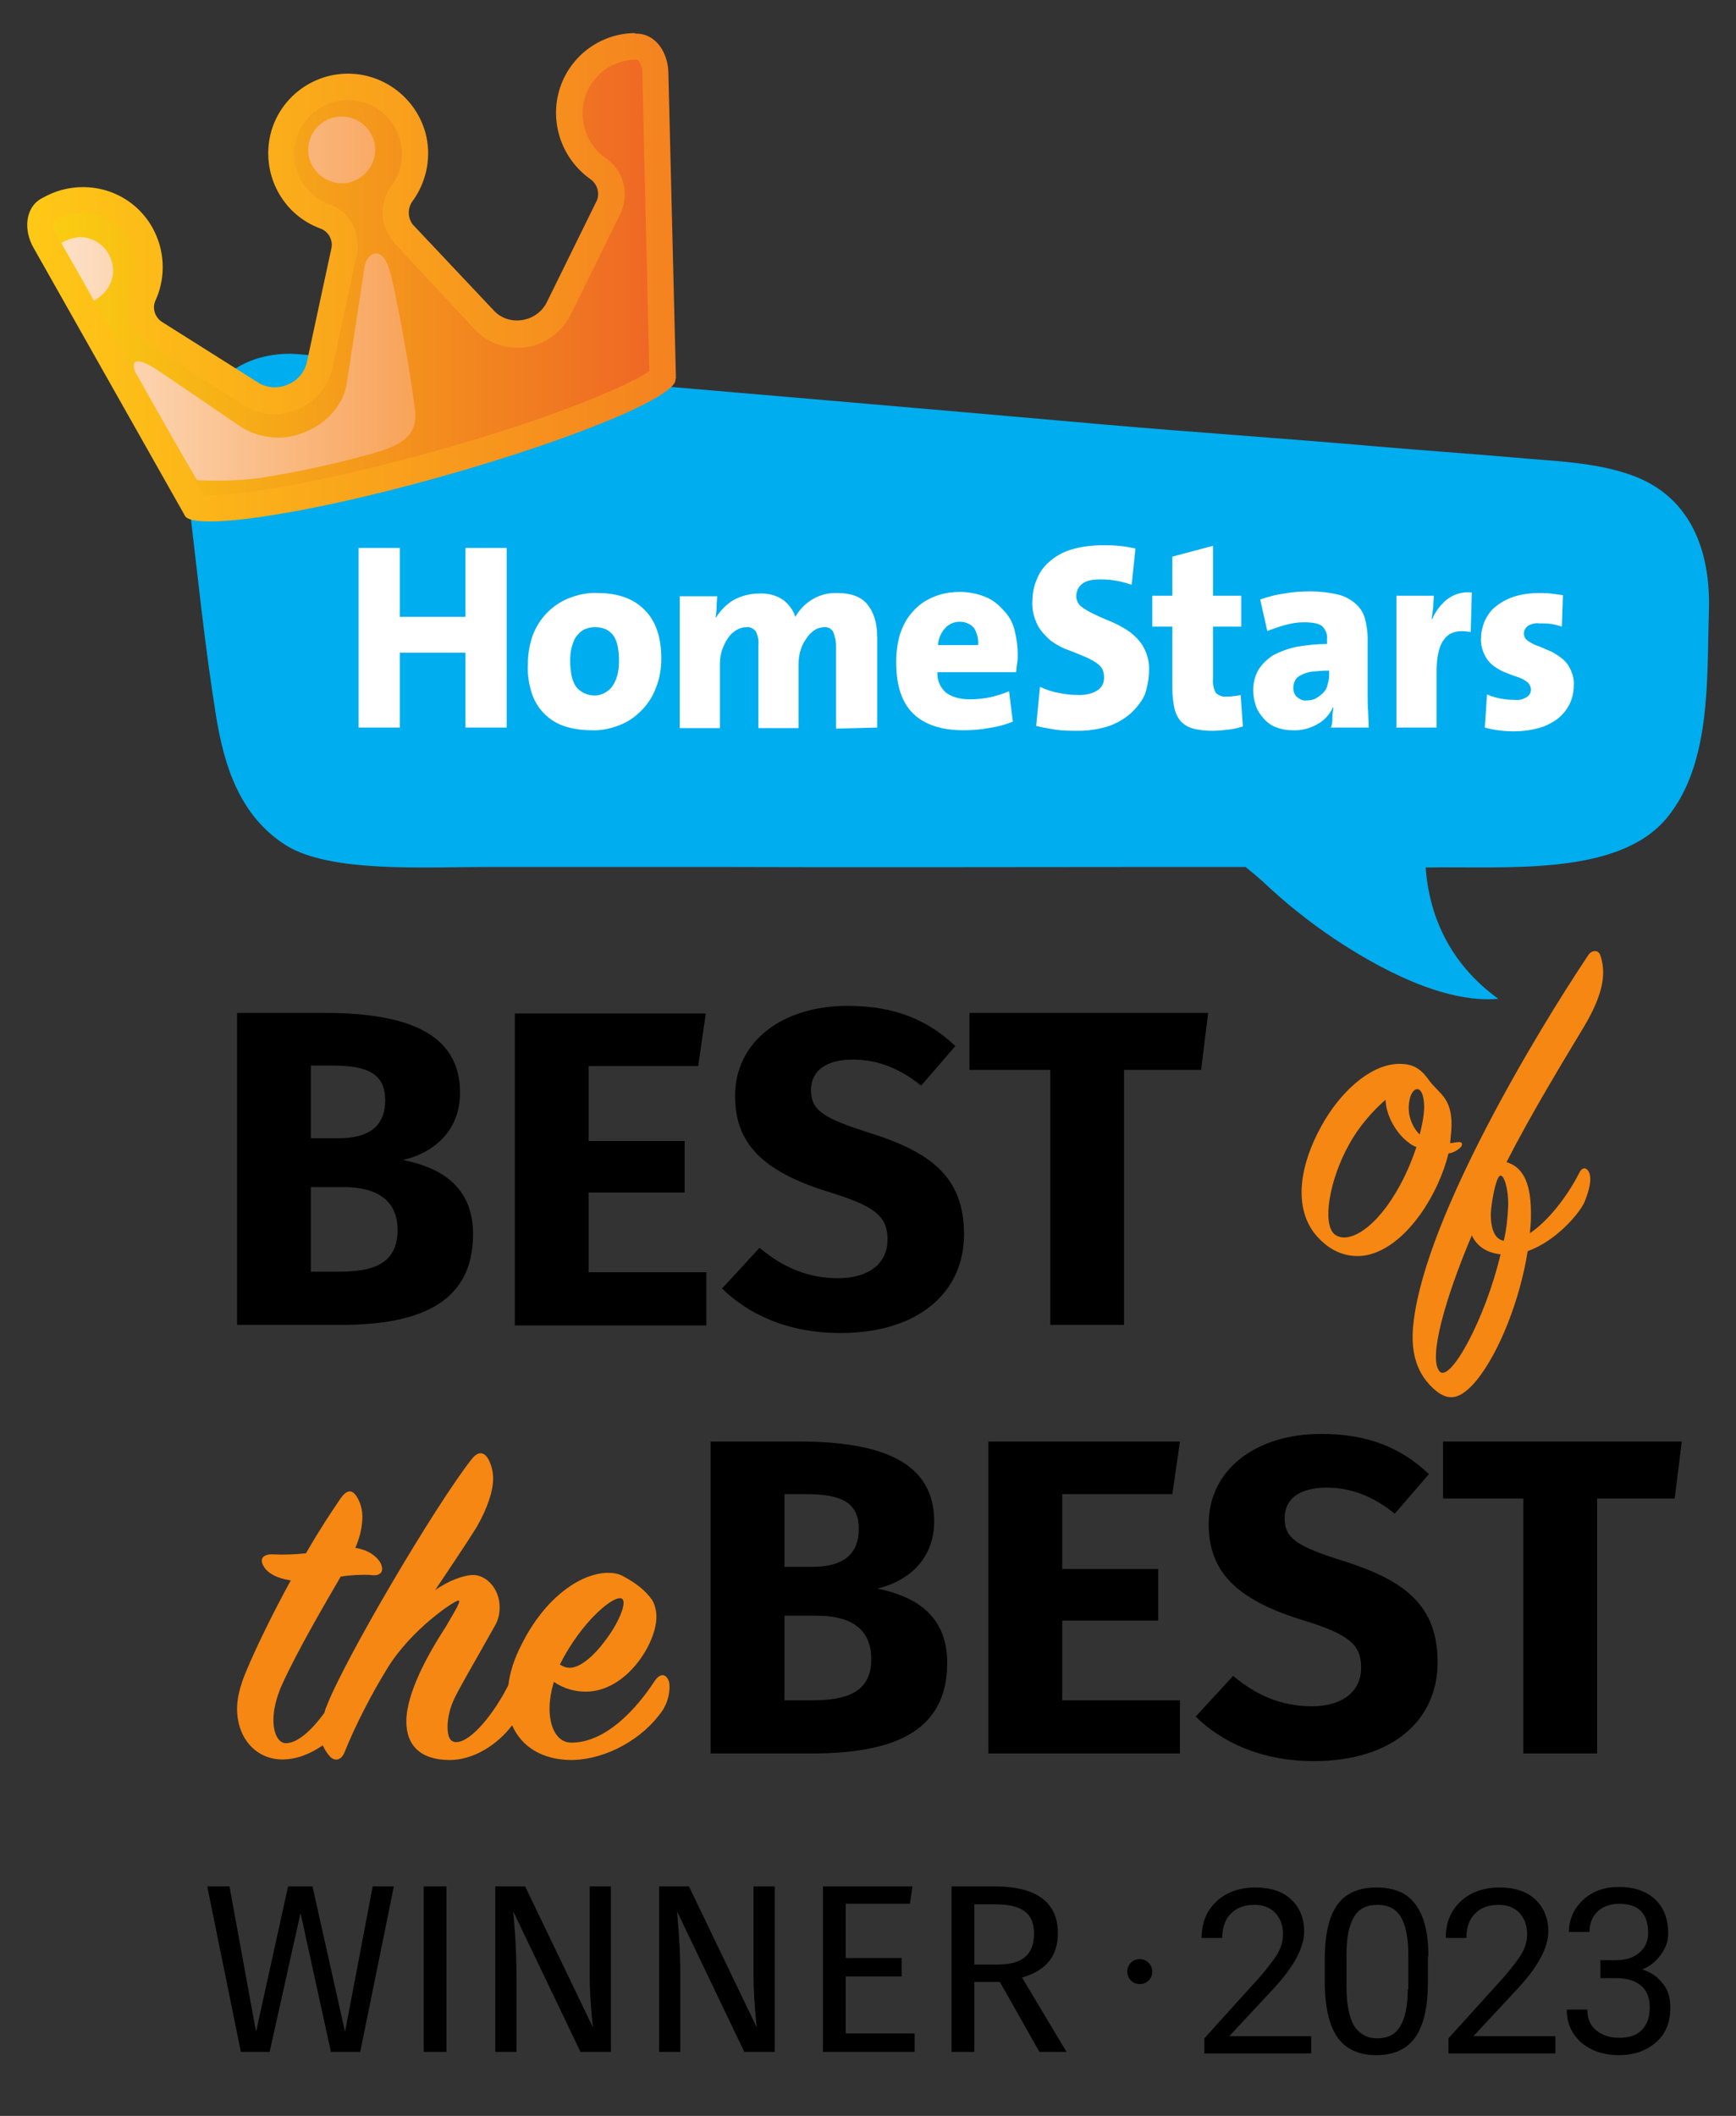
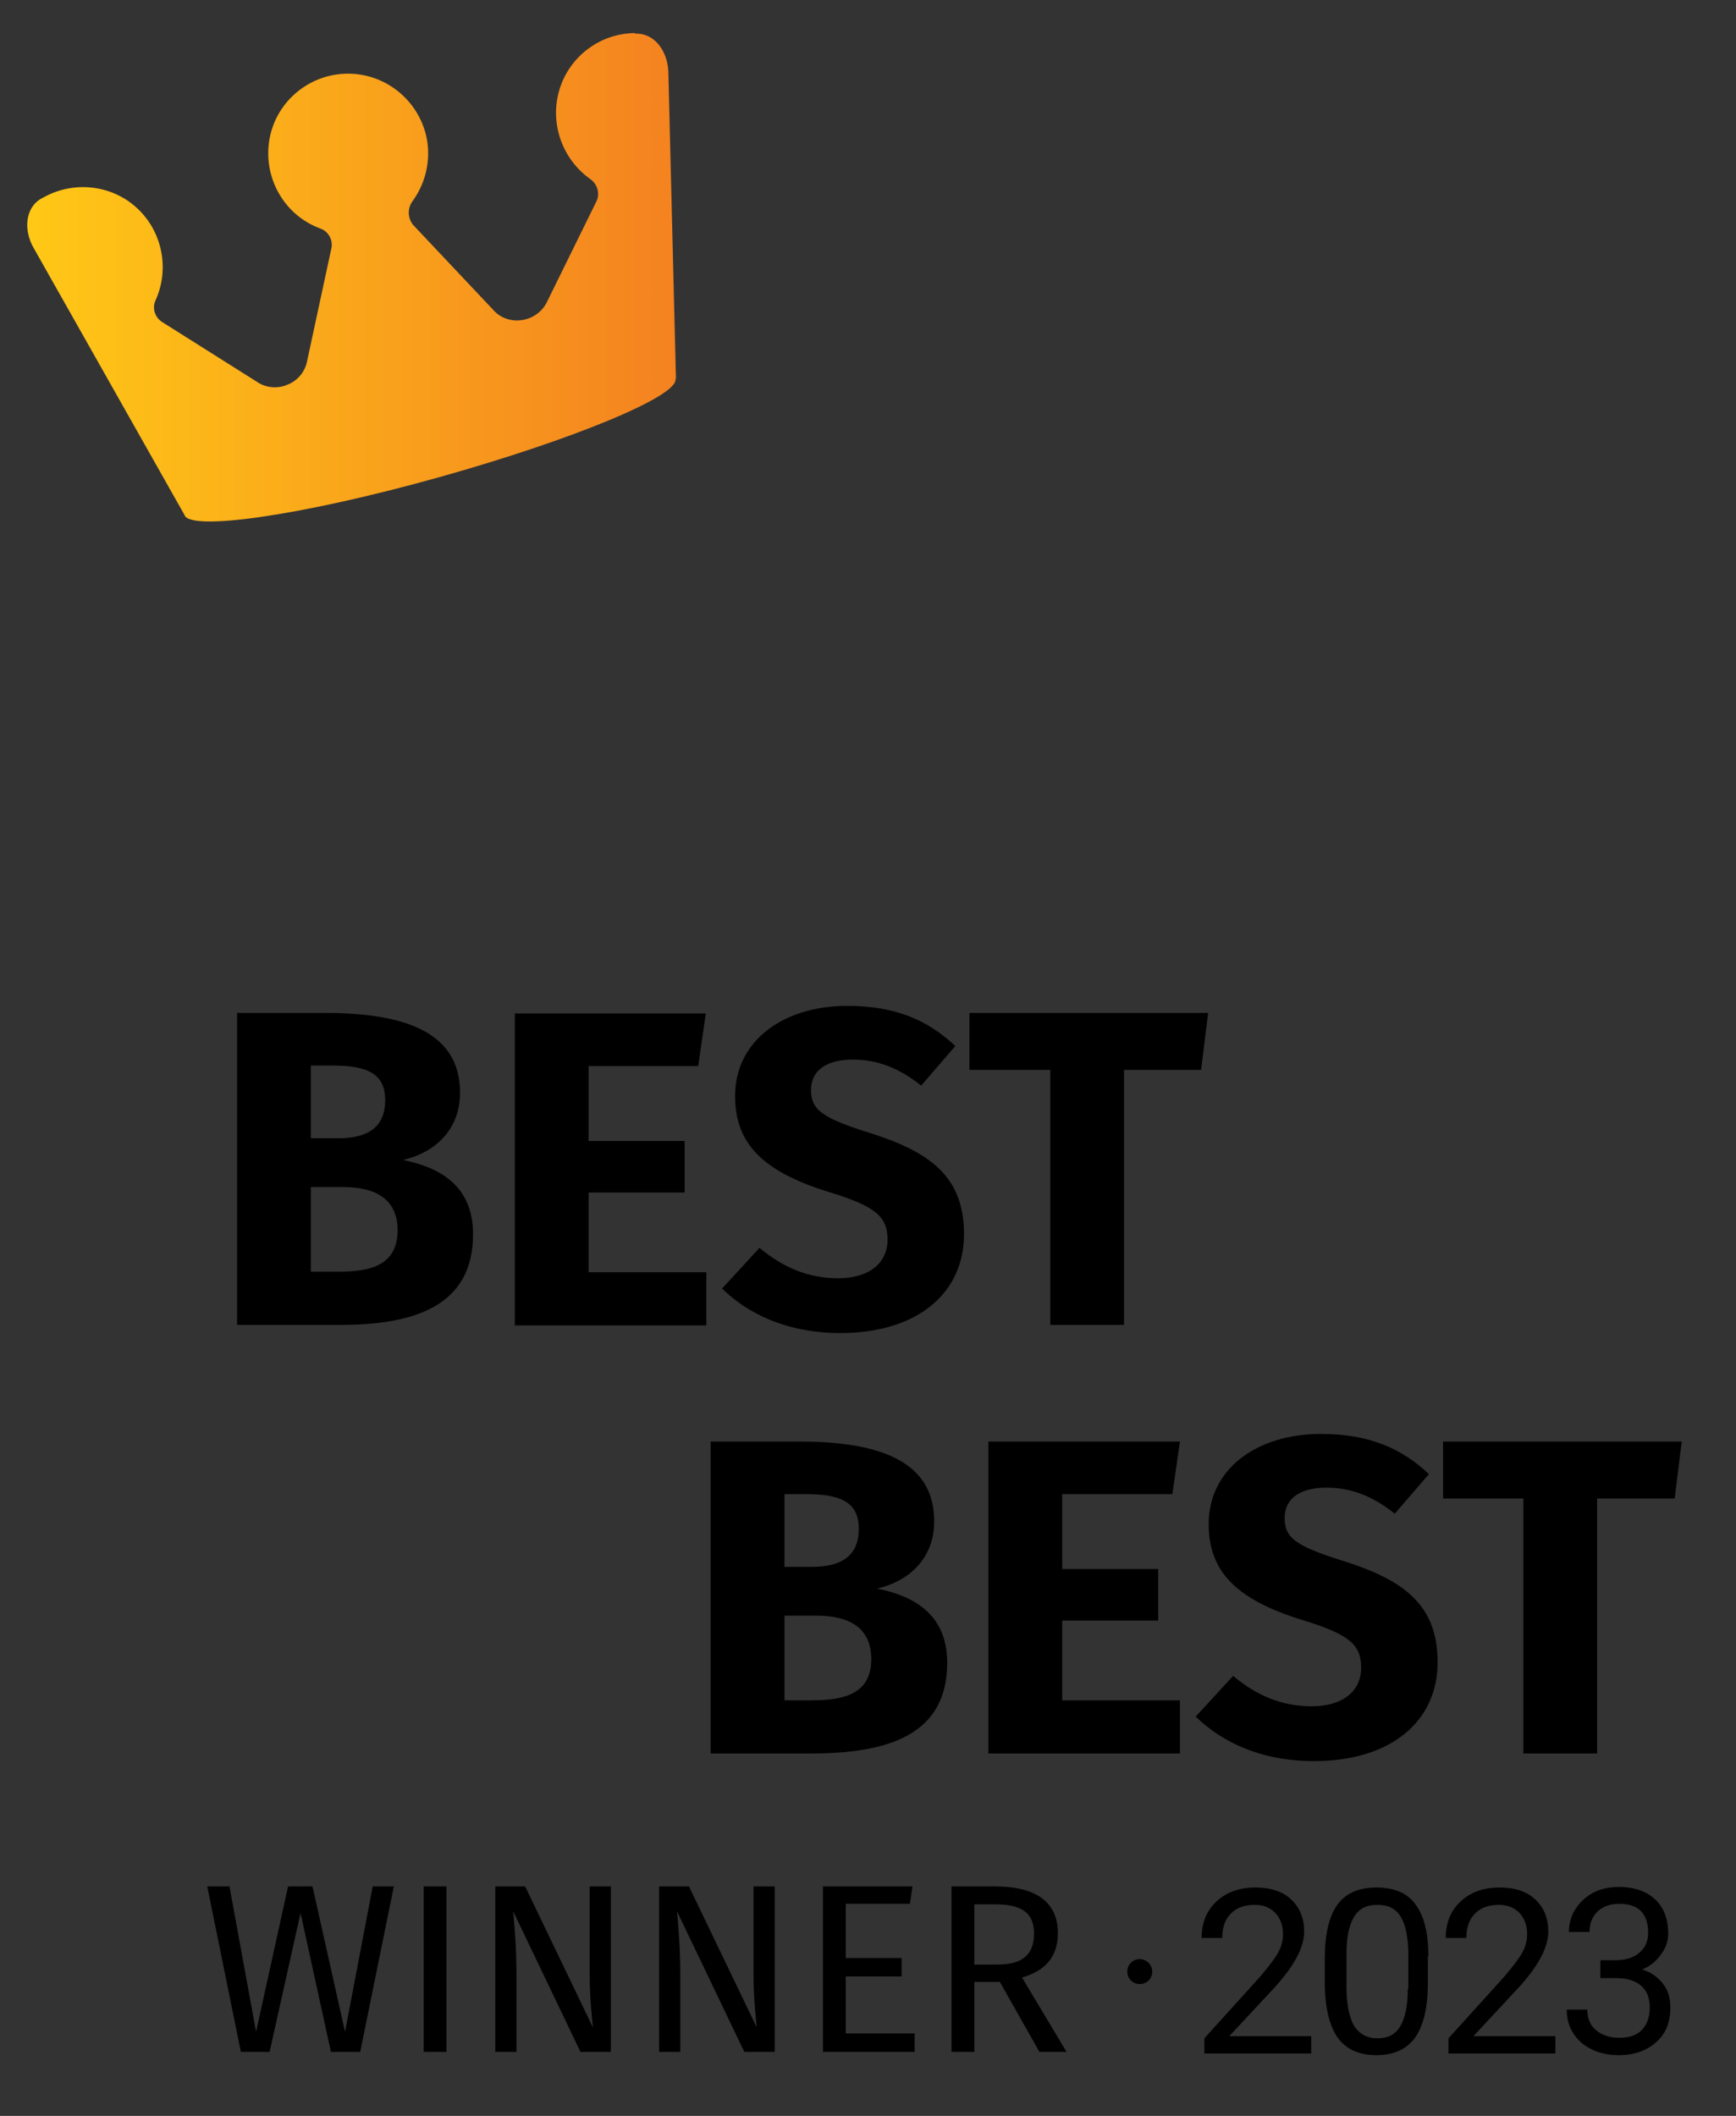
<svg xmlns="http://www.w3.org/2000/svg" viewBox="0.0 0.0 320.0 390.0" width="320" height="390">
  <rect x="0.0" y="0.0" width="320.0" height="390.0" fill="#333333" stroke="none" />
-   <path fill="#F68712" d="M269.3 211.4c.3-.4.3-.9-.3-.9-.7 0-1.2.2-1.7.2.1-.7.1-1.3.2-2 .5-6.3-2.1-6.9-4.1-9.6-1.7-2.4-3.2-3.1-5.9-3-5.2.3-10.6 5.4-13.9 11.4-3.9 7-5.2 14.6-1.4 19.7 3.5 4.5 7.9 4.9 11 3.8 6.5-2.2 12-11 13.8-18.4.8-.1 1.6-.5 2.3-1.2zm-11.2 7c-4.3 8-9.6 11.1-12.1 9.1-2.3-1.9-1-10 2.7-16.6 1.8-3.3 4.4-6.2 6.7-8.2.1 3.2 2.2 6.3 4 7.7.5.4 1 .8 1.7 1-.7 2.1-1.7 4.6-3 7zm3.6-9.3c-1.4-1.3-2.4-3.8-1.9-6.2.4-2.5 2.2-3.1 2.6-.3.3 1.6 0 3.8-.7 6.5zm29.4 7.1c-2.3 4.5-5.8 8.9-9.1 11.1.1-1 .2-2 .2-3 .1-5.8-1.2-9.1-4.5-10.1 4.7-9.2 10.7-19 14.3-25 3.8-6.4 4-10.1 3-13.1-.3-1-1.5-1.1-2.2-.1-9.7 14.5-29.8 48-32.2 67.4-1 7.4 1.7 10.8 3.8 12.7 2.6 2.3 4.8 1.9 7.8-1.7 4.2-5.2 8-14.9 9.4-23.8 5.2-1.8 9.6-7 10.5-9.1.8-2 1.3-3.9.9-5.2-.5-1.3-1.4-1.2-1.9-.1zm-25.8 36.5c-2-2.5 1.1-13.4 6-25 1 2.1 2.8 3.2 5.3 3.5-2.8 11.9-9.4 24-11.3 21.5zm12.7-30.3c-.1 2-.3 4.2-.8 6.3-1.7-.3-2.4-2.2-2.4-5 .1-2 .9-6.6 1.7-7 .7-.3 1.6 2.4 1.5 5.7zm-157.3 87.4c-3.4 5.2-9 11.4-15.4 11.4-2.5 0-4-2.6-4-6.3 0-1.5.3-3.3.8-4.9 1.9 1.3 3.9 1.8 5.9 1.8 7.4 0 13-8.8 13-13.8 0-1.1-.3-2.3-.8-3.1-1.2-1.7-2.8-3-5.2-4.3-.8-.5-1.8-.7-2.9-.7-4.9 0-11.6 4.4-16 13.3-1.3 2.5-2.1 5-2.4 7.4-2.5 5-6.8 10.5-9.6 10.5-1.2 0-1.6-1.1-1.6-2.8 0-1.3.3-3.1 1.1-4.9.9-2 3-5.5 7.6-13.7.7-1.2.9-2.3.9-3.5 0-3.3-2.4-5.9-4.9-5.9-1.6 0-4.5 1-7 2.8.8-1.2 6-8.9 7.7-11.7 2-3.5 3-6.6 3-8.9 0-1.2-.3-2.3-.7-3.2-.8-1.7-2-2-3.3-.3-6.8 8.7-23.3 36.7-26.7 45.5-.2.4-.3.8-.4 1.2-2.4 3.3-5 5.6-7.1 5.6-1.4 0-2.3-1.8-2.3-4.3 0-1.8.5-4 1.5-6.3 2.9-6.4 7.7-14.6 10.9-20.1 1.8-.3 4-.4 5.5-.3 2 .3 2.6-.8 1.8-2.3-.6-1-2-2.3-4.6-2.7 1-2.3 1.3-4.3 1.3-5.8 0-1-.3-2.4-.9-3.4-.9-1.6-1.9-1.7-3.2.2-1.9 2.8-3.7 5.5-6.3 10-1.8.2-4.1.3-6 .2-1.9-.1-2.8.8-1.6 2.5.7 1 2.2 1.9 4.8 2.3-3.3 6-6.5 12.6-8.2 16.7-1.2 2.8-1.7 5.1-1.7 6.9 0 5.8 3.8 9.4 8.3 9.4 2.8 0 5.3-1.1 7.5-2.6.3.7.7 1.3 1.1 1.8 1 1.3 2.3 1 2.9-.5 2-5 5-10.8 7.9-15.5 4.4-7.2 12.4-12.5 13.1-12.5.6 0-.7 2-2.3 4.8-3.2 4.9-7.3 12.2-7.3 17.5 0 4.3 2.5 7.1 8 7.1 4.3 0 8.7-2.7 11.5-6.4 1.7 3.9 5.5 6.4 11 6.4 6.5-.1 13.2-4 16.7-9.1 1.5-2.3 1.4-4.7 1.2-5.4-.6-1.6-1.7-1.4-2.6-.1zm-6-15.1c.9.8-.8 4.7-3.3 7.9-1.7 2.3-4.3 4.8-6.4 4.8-.6 0-1.2-.2-1.8-.6 4-8 10.2-13.1 11.5-12.1z" />
-   <path fill="#00ADEE" d="M315 112.9c-.4 12.1.5 27.8-7.7 37.8-9 11-30.1 8.9-44.5 9.2.7 9.9 5.2 18.3 13.4 24.2-10.1.9-22.2-5.7-30.3-11.1-4.6-3.1-9-6.6-13-10.4-1.1-1-2.2-1.9-3.3-2.8h-14.1c-28.1 0-56.3.1-84.4 0H89.9c-11.8 0-29 1.1-37.2-4-8.5-5.4-11.4-14.6-12.9-24-2.1-13-3.4-26.2-5-39.4-.5-3.6-.4-7.3.3-10.8 1.8-9.1 7.3-16.3 18.3-16.4 1.8 0 14.5 1.3 21.5 2 8.8.7 17.6 1.5 26.4 2.2 33.9 2.9 67.8 5.8 101.7 8.8 17.1 1.5 33.9 2.6 50.9 4.1 8.2.7 16.7 1.3 24.9 2 7.3.7 15.1.8 22 3.3 11.1 4 14.6 14.3 14.2 25.3z" />
-   <path fill="#FFF" d="M93.4 134.1h-7.6v-13.8H73.7v13.8h-7.6V101h7.6v12.7h12.1V101h7.6v33.1zm68.3 0v-16.6c0-2.8-.7-4.8-1.9-6.2-1.2-1.4-3.1-2-5.5-2-3.2-.1-6.1 1.6-7.7 4.4-.4-1.3-1.2-2.3-2.2-3.1-1.3-.9-2.9-1.3-4.5-1.2-1.6 0-3.2.4-4.7 1.2-1.3.8-2.4 1.9-3.2 3.2h-.1c.1-.7.2-1.3.2-2.1 0-.7.1-1.3.1-1.8h-6.9v24.3h7.4v-11.7c0-.9.1-1.8.4-2.7.3-.8.6-1.5 1.1-2.2.4-.6.9-1.1 1.6-1.5.5-.3 1.1-.5 1.8-.5.7-.1 1.4.3 1.8.9.3.8.5 1.6.4 2.4v15.3h7.4v-11.7c0-.9.1-1.9.4-2.7.2-.8.6-1.5 1.1-2.2.4-.6.9-1.1 1.5-1.5.5-.3 1.1-.5 1.7-.5.7-.1 1.4.3 1.7.9.3.8.5 1.6.5 2.5v15.3l7.6-.2zm50.1-10.5c.1-1.5-.3-3-1-4.3-.6-1.1-1.5-2-2.5-2.8-1-.7-2.1-1.3-3.2-1.8-1.2-.5-2.2-.9-3.2-1.4-.9-.4-1.8-.9-2.6-1.5-.5-.4-.8-1-.9-1.6-.1-1 .3-2 1.1-2.6.7-.6 1.9-.8 3.4-.8 1.9 0 3.8.3 5.7 1l.7-6.7c-1-.2-2-.4-3.1-.5-1.1-.1-2.1-.1-2.9-.1-1.9 0-3.7.2-5.5.7-1.5.4-2.9 1.1-4.1 2.1-1.1.9-2 2-2.5 3.3-.6 1.3-.9 2.8-.9 4.2-.1 1.6.3 3.1 1 4.5.6 1.1 1.5 2 2.4 2.8 1 .7 2 1.3 3.2 1.7 1.1.4 2.2.9 3.2 1.3.9.4 1.7.8 2.4 1.4.7.5 1 1.4 1 2.2.1 1.1-.4 2.1-1.3 2.6-1 .6-2.1.8-3.2.8-1.3 0-2.6-.1-3.9-.4-1.2-.2-2.3-.6-3.4-1.1l-.7 7.2c1.2.3 2.4.5 3.6.7 1.4.2 2.8.2 4.3.2 1.8 0 3.6-.3 5.3-.8 1.5-.5 2.9-1.3 4.1-2.3 1.1-1 2.1-2.2 2.7-3.5.5-1.5.8-3 .8-4.5zm17.3 10.3-.4-5.8c-.4.1-.9.2-1.3.2-.4.1-.9.1-1.3.1-.7.1-1.5-.2-2-.7-.4-.8-.6-1.7-.5-2.6v-9.6h5.2v-5.7h-5.2v-9.2l-7.5 2v7.2h-3.7v5.7h3.7v11.3c0 1.3.1 2.5.4 3.8.2.9.6 1.7 1.2 2.4.6.6 1.4 1.1 2.3 1.3 1.1.3 2.3.4 3.5.4.9 0 1.9-.1 2.8-.2.9-.1 1.9-.3 2.8-.6zm42.2-24.7c-1.6-.2-3.3.3-4.6 1.3-1.2 1-2.1 2.2-2.7 3.6h-.1c.1-.7.2-1.5.3-2.3 0-.8.1-1.4.1-2h-6.9v24.3h7.4V124c0-3.1.5-5.2 1.6-6.4 1-1.2 2.6-1.5 4.7-1.1l.2-7.3zm18.8 17.2c.1-1.1-.2-2.2-.7-3.2-.4-.8-1-1.5-1.7-2s-1.4-1-2.2-1.3c-.8-.3-1.5-.7-2.2-.9-.6-.2-1.2-.6-1.7-.9-.4-.3-.7-.8-.7-1.3s.2-1 .7-1.4c.6-.4 1.4-.6 2.1-.5.7 0 1.5 0 2.2.1.7.1 1.4.3 2 .5l.2-5.8c-.7-.1-1.4-.2-2.2-.3-.8-.1-1.5-.1-2.1-.1-1.6 0-3.3.2-4.8.7-1.2.4-2.3 1-3.3 1.8-.9.7-1.5 1.6-2 2.6-.4 1-.7 2.1-.7 3.1-.1 1.1.2 2.3.7 3.3.4.8 1 1.5 1.7 2s1.4.9 2.2 1.2c.8.3 1.5.6 2.2.8.6.2 1.2.5 1.7.9.4.3.7.9.7 1.4 0 .6-.3 1.1-.8 1.4-.7.4-1.4.6-2.2.5-1.7 0-3.5-.3-5.1-1l-.4 6.1c1.8.5 3.6.7 5.4.7 1.5 0 3.1-.2 4.5-.6 1.2-.3 2.4-.9 3.5-1.7 1.9-1.5 3-3.7 3-6.1zm-44.5 5.9c0-.6.1-1.3.2-1.9h-.1c-.6 1.3-1.6 2.4-2.9 3.1-1.4.8-3 1.2-4.6 1.1-1.1 0-2.1-.2-3.1-.6-.8-.3-1.6-.9-2.2-1.6-.6-.7-1.1-1.4-1.4-2.3-.3-.9-.5-1.9-.5-2.8 0-1.4.3-2.7 1-3.9.7-1.1 1.7-2 2.8-2.7 1.4-.7 2.8-1.2 4.3-1.5 1.8-.3 3.7-.5 5.5-.5v-1c.1-.9-.3-1.7-.9-2.3-.6-.5-1.8-.7-3.4-.7-1.2 0-2.3.2-3.4.5s-2.2.7-3.3 1.1l-1.3-5.8c1.4-.5 2.9-.9 4.4-1.1 1.6-.3 3.2-.4 4.9-.4 1.7 0 3.4.2 5.1.6 1.2.3 2.3.9 3.2 1.7.8.7 1.4 1.6 1.7 2.7.3 1.2.5 2.4.5 3.6v10.8c0 .9 0 1.8.1 2.8 0 1 .1 2 .1 2.9h-7c.3-.6.3-1.2.3-1.8zm-.6-8.7c-1.1 0-2.2.1-3.2.2-.7.1-1.4.3-2.1.7-.4.2-.8.5-1 1-.2.4-.3.8-.3 1.3 0 .6.2 1.3.7 1.7.5.4 1.1.7 1.8.6.6 0 1.2-.1 1.7-.4.5-.3.9-.6 1.3-1s.7-.9.8-1.5c.2-.6.3-1.1.3-1.7v-.9zm-123.1-2.2c0 1.8-.3 3.7-1 5.4-.6 1.6-1.5 3-2.7 4.2-1.2 1.2-2.5 2.1-4.1 2.7-1.6.6-3.3 1-5.1.9-1.6 0-3.2-.2-4.8-.7-2.9-.9-5.1-3.1-6.1-5.9-.6-1.8-.9-3.7-.8-5.5 0-1.9.3-3.7.9-5.4 1.2-3.2 3.7-5.7 6.8-6.9 1.6-.6 3.4-1 5.1-.9 3.7 0 6.6 1 8.6 3 2.1 2 3.2 5 3.2 9.1zm-9.1 5.2c.8-1.1 1.3-2.6 1.3-4.7s-.3-3.7-1-4.7-1.8-1.6-3.4-1.6c-.6 0-1.2.1-1.7.3-.6.2-1.1.6-1.5 1.1-.5.5-.8 1.2-1 1.9-.3.9-.4 1.8-.4 2.8 0 2.3.4 3.9 1.1 4.9.8 1 2.1 1.6 3.4 1.6 1.2 0 2.4-.6 3.2-1.6zm74.2-10.5c.4 1.5.6 3 .6 4.5 0 .5 0 1.1-.1 1.6s-.1 1.1-.2 1.7h-14.5c-.1 1.4.5 2.8 1.5 3.7 1 .8 2.5 1.3 4.5 1.3 2.5 0 4.9-.5 7.2-1.5l.7 5.6c-1.4.6-3 1-4.5 1.2-1.5.3-3.1.4-4.6.4-4 0-7.1-1-9.2-3-2.1-2-3.2-5.1-3.2-9.5 0-1.8.2-3.5.7-5.2.5-1.5 1.2-2.9 2.3-4.1 1-1.2 2.3-2.1 3.7-2.7 1.6-.7 3.3-1 5-1 1.6 0 3.2.3 4.7.9 1.3.5 2.4 1.4 3.3 2.4 1.1 1.1 1.8 2.4 2.1 3.7zm-6.7 2.8c.1-1.1-.2-2.3-.8-3.2-.6-.7-1.6-1.1-2.6-1.1s-2 .4-2.7 1.2c-.8.9-1.2 1.9-1.3 3.1h7.4z" />
  <path d="M212.4 363.4c0 1.3-1 2.3-2.3 2.3-1.3 0-2.3-1-2.3-2.3 0-1.3 1-2.3 2.3-2.3 1.2 0 2.3 1 2.3 2.3m-146 14.8 6.2-30.5h-3.9l-5.1 26.8-6-26.8h-4.5l-5.9 26.8-4.9-26.8h-4.1l6.2 30.5h5.3l5.7-25.6 5.6 25.6h5.4m15.9 0v-30.5h-4.2v30.5h4.2m30.3 0v-30.5h-3.9v16.7c0 3.7.5 8.6.6 9.3l-12.5-26h-5.5v30.5h3.9v-14c0-5.7-.4-9.4-.6-11.9l12.4 25.9h5.6m30.2 0v-30.5h-3.9v16.7c0 3.7.5 8.6.6 9.3l-12.5-26h-5.5v30.5h3.9v-14c0-5.7-.4-9.4-.6-11.9l12.4 25.9h5.6m24.9-27.1.5-3.4h-16.5v30.5h16.9v-3.4h-12.7v-10.5h10.3v-3.4h-10.3v-10h11.8m11.9 11.2V351h3.8c5 0 7.2 1.6 7.2 5.4 0 4.1-2.4 5.7-6.7 5.7h-4.3zm4.7 3.2 7.3 12.9h5l-8.2-13.7c4.4-1.3 6.6-3.9 6.6-8.2 0-5.7-4-8.6-11.6-8.6h-8v30.5h4.2v-12.9h4.7m-34.7-51.9h-5v-15.6h6c5.9 0 10 2.2 10 8 0 6.2-4.6 7.6-11 7.6zm-1-38c6.6 0 9.7 1.6 9.7 6.4s-3 7-8.6 7h-5.1v-13.4h4zm26 31.1c0-9.3-6.6-12.4-12.9-13.7 5.3-1.2 10.5-5.1 10.5-12.4 0-10.8-9.5-14.7-24.9-14.7H131v57.5h18.5c14.5 0 25.1-3.6 25.1-16.7m41.5-31.1 1.4-9.7h-35.3v57.5h35.3v-9.8h-21.7v-14.7h17.7v-9.5h-17.7v-13.8h20.3m47.3-3.7c-5.1-4.8-11.1-7.4-19.9-7.4-11.9 0-20.7 6.5-20.7 16.6 0 8.5 4.7 13.9 17.6 17.8 8.4 2.6 10.5 4.5 10.5 8.7 0 4.4-3.5 7.1-9.1 7.1-5.7 0-10.3-2.1-14.5-5.6l-6.9 7.5c4.7 4.6 11.9 8.2 21.8 8.2 14.4 0 22.8-7.5 22.8-18.2 0-10.6-6.2-15.1-17.1-18.6-9-2.8-11.1-4.3-11.1-8s3-5.6 7.7-5.6c4.6 0 8.6 1.6 12.6 4.8l6.3-7.3m45.3 4.5 1.3-10.5h-44v10.5h14.8v47h13.6v-47h14.3M62.3 234.4h-5v-15.6h6c5.9 0 10 2.2 10 8-.1 6.3-4.7 7.6-11 7.6zm-1-38c6.6 0 9.7 1.6 9.7 6.4 0 4.8-3 7-8.6 7h-5.1v-13.4h4zm25.9 31.1c0-9.3-6.6-12.4-12.9-13.7 5.3-1.2 10.5-5.1 10.5-12.4 0-10.8-9.5-14.7-24.9-14.7H43.7v57.5h18.5c14.4.1 25-3.6 25-16.7m41.5-31 1.4-9.7H94.9v57.5h35.3v-9.8h-21.7v-14.7h17.7v-9.5h-17.7v-13.8h20.2m47.4-3.7c-5.1-4.8-11.1-7.4-19.9-7.4-11.9 0-20.7 6.5-20.7 16.6 0 8.5 4.7 13.9 17.6 17.8 8.4 2.6 10.5 4.5 10.5 8.7 0 4.4-3.5 7.1-9.1 7.1-5.7 0-10.3-2.1-14.5-5.6l-6.9 7.5c4.7 4.6 11.9 8.2 21.8 8.2 14.4 0 22.8-7.5 22.8-18.2 0-10.6-6.2-15.1-17.1-18.6-9-2.8-11.1-4.3-11.1-8s3-5.6 7.7-5.6c4.6 0 8.6 1.6 12.6 4.8l6.3-7.3m45.3 4.4 1.3-10.5h-44v10.5h14.9v47h13.6v-47h14.2m20.3 178.1h-15.1l8.1-8.7c3.8-4.1 5.7-7.6 5.7-10.6 0-2.4-.8-4.4-2.4-5.9-1.6-1.5-3.8-2.2-6.6-2.2-3 0-5.4.9-7.2 2.6-1.8 1.7-2.7 3.9-2.7 6.7h3.8c0-1.9.5-3.4 1.6-4.5s2.5-1.6 4.4-1.6c1.6 0 2.8.5 3.8 1.5.9 1 1.4 2.3 1.4 3.9 0 1.2-.3 2.3-.9 3.4-.6 1.1-1.7 2.5-3.2 4.3L222 375.7v2.8h19.7v-3.2zm21.6-14.7c0-4.3-.8-7.5-2.4-9.6-1.5-2.1-3.9-3.1-7.2-3.1-3.3 0-5.7 1.1-7.2 3.2s-2.3 5.4-2.3 9.9v5.1c.1 4.2.9 7.4 2.4 9.5 1.5 2.1 3.9 3.2 7.1 3.2 3.3 0 5.6-1.1 7.2-3.3 1.5-2.2 2.3-5.5 2.3-10v-4.9zm-3.8 6c0 3.1-.5 5.4-1.4 6.9-.9 1.5-2.3 2.2-4.2 2.2-1.9 0-3.3-.8-4.3-2.3-.9-1.6-1.4-4-1.4-7.2v-6.1c0-3.1.5-5.3 1.4-6.8.9-1.5 2.3-2.2 4.3-2.2s3.4.7 4.3 2.2c.9 1.5 1.4 3.8 1.4 7.1v6.2zm27.2 8.7h-15.1l8.1-8.7c3.8-4.1 5.7-7.6 5.7-10.6 0-2.4-.8-4.4-2.4-5.9s-3.8-2.2-6.6-2.2c-3 0-5.4.9-7.2 2.6-1.8 1.7-2.7 3.9-2.7 6.7h3.8c0-1.9.5-3.4 1.6-4.5s2.5-1.6 4.4-1.6c1.6 0 2.8.5 3.8 1.5.9 1 1.4 2.3 1.4 3.9 0 1.2-.3 2.3-.9 3.4-.6 1.1-1.7 2.5-3.2 4.3L267 375.7v2.8h19.7v-3.2zm8.3-10.7h2.9c2 0 3.6.5 4.6 1.4 1.1.9 1.6 2.3 1.6 4 0 1.8-.5 3.2-1.5 4.2s-2.4 1.4-4.2 1.4c-1.7 0-3.1-.5-4.2-1.4s-1.6-2.2-1.6-3.8h-3.8c0 2.5.9 4.5 2.7 6.1 1.8 1.5 4.1 2.3 6.9 2.3s5.1-.8 6.9-2.4c1.8-1.6 2.6-3.7 2.6-6.4 0-1.7-.4-3.2-1.4-4.4-.9-1.2-2.2-2.1-3.8-2.6 1.5-.6 2.6-1.5 3.5-2.8.9-1.2 1.3-2.5 1.3-3.8 0-2.7-.8-4.8-2.4-6.3-1.6-1.5-3.8-2.3-6.7-2.3-2.7 0-4.9.8-6.6 2.4-1.7 1.6-2.6 3.6-2.6 5.9h3.8c0-1.6.5-2.8 1.5-3.8 1-.9 2.3-1.4 4-1.4 3.5 0 5.3 1.8 5.3 5.3 0 1.6-.5 2.8-1.6 3.7-1 .9-2.5 1.4-4.3 1.4H295v3.3z" />
  <linearGradient id="a" gradientUnits="userSpaceOnUse" x1="5" y1="51.118" x2="124.525" y2="51.118">
    <stop offset="0" style="stop-color:#ffc816" />
    <stop offset="1" style="stop-color:#f48220" />
  </linearGradient>
  <path fill="url(#a)" d="M116.9 6.1c-6.4.1-12 4.4-13.8 10.5-1.8 6.1.5 12.7 5.7 16.4 1.3.9 1.8 2.6 1.2 4l-9.2 18.7c-.9 1.8-2.6 3-4.6 3.3-2 .3-4-.4-5.3-1.9L76.1 41.4c-1-1.3-1-3.1 0-4.4 2.6-3.6 3.5-8.3 2.3-12.6-1.9-6.7-8.2-11.2-15.1-10.8-6.9.4-12.7 5.6-13.7 12.5s2.9 13.6 9.4 16c1.5.5 2.4 2.1 2.1 3.6l-4.5 20.9c-.4 2-1.8 3.6-3.6 4.3-1.8.8-4 .6-5.6-.5L29.8 59.3c-1.3-.9-1.8-2.6-1.1-4 2.6-5.8 1.2-12.7-3.5-17-4.7-4.3-11.7-5-17.2-1.9-.1 0-.3.2-.4.2-3.1 1.8-3.2 6-1.4 9.1L34 94.9c.9 3.1 21.8.1 46.8-6.9s44.5-15.1 43.7-18.2h.1l-1.4-56.5c-.1-3.6-2.3-7.1-5.9-7.1-.2 0-.3-.1-.4-.1" />
  <linearGradient id="b" gradientUnits="userSpaceOnUse" x1="9.948" y1="51.059" x2="119.776" y2="51.059">
    <stop offset="0" style="stop-color:#facd11" />
    <stop offset="1" style="stop-color:#ef6825" />
  </linearGradient>
-   <path fill="url(#b)" d="M117 11c-5.5.2-9.8 4.7-9.6 10.2.1 3.2 1.6 6.1 4.2 7.9 3.3 2.2 4.5 6.5 2.8 10.2L105.2 58c-1.6 3.2-4.7 5.5-8.2 6-3.6.5-7.1-.7-9.6-3.4L72.6 44.7c-2.6-3-2.8-7.3-.4-10.5 1.8-2.4 2.3-5.6 1.5-8.5-.7-2.5-2.4-4.7-4.7-6-2.3-1.3-5-1.6-7.5-.9-2.5.7-4.7 2.4-6 4.7-1.4 2.5-1.7 5.5-.7 8.2 1 2.7 3.1 4.9 5.8 5.9 3.8 1.3 6 5.3 5.2 9.2l-4.5 20.9c-.7 3.5-3.2 6.4-6.5 7.8-3.3 1.4-7.1 1-10.1-.9L27.2 63.3c-3.3-2.2-4.6-6.5-2.9-10.1 1.8-3.9.8-8.5-2.4-11.4-3.2-2.9-7.8-3.4-11.6-1.3l-.2.2c-.3.2-.4 1.4.3 2.6 0 0 25.8 45.4 27.2 47.9 4 .4 18.7-1.4 42-7.9 23.1-6.4 36.7-12.5 40.1-14.9-.1-2.8-1.3-55.1-1.3-55.1 0-.7-.2-1.4-.6-2-.2-.2-.3-.3-.4-.3h-.4z" />
  <linearGradient id="c" gradientUnits="userSpaceOnUse" x1="11.303" y1="55.033" x2="76.55" y2="55.033">
    <stop offset="0" style="stop-color:#fde0c6" />
    <stop offset="1" style="stop-color:#f8a359" />
  </linearGradient>
-   <path fill="url(#c)" d="M67.1 49.8c-.4 2.9-3.3 21.6-3.3 21.6-1.4 5.3-6.1 8.3-10.5 9.1-3.1.5-6.4-.2-9-1.9 0 0-13.9-9.5-15.3-10.4-4.5-2.9-4.7-1.3-4.1.3 4.6 8.2 9.1 16.1 11.4 20 3.9.2 7.8.1 11.6-.4 7-1.1 13.9-2.6 20.7-4.5 6.2-1.7 8.4-3.8 7.9-8.1-1-7.9-3.5-21.3-4.6-25.4-.6-2.3-1.6-3.4-2.6-3.4-1.1.1-2 1.1-2.2 3.1m-55.8-5c1.2 2.1 3.4 5.9 6 10.6.4-.2.7-.4 1.1-.7 2.1-1.6 3-4.3 2.1-6.8-.8-2.5-3.2-4.2-5.8-4.2-1.2.1-2.4.5-3.4 1.1m48-22.1c-2 1.5-2.9 4-2.3 6.4.6 2.4 2.6 4.2 5.1 4.6 2.5.4 4.9-.8 6.2-3 1.3-2.1 1.1-4.8-.4-6.8-2.1-2.7-5.9-3.2-8.6-1.2z" />
</svg>